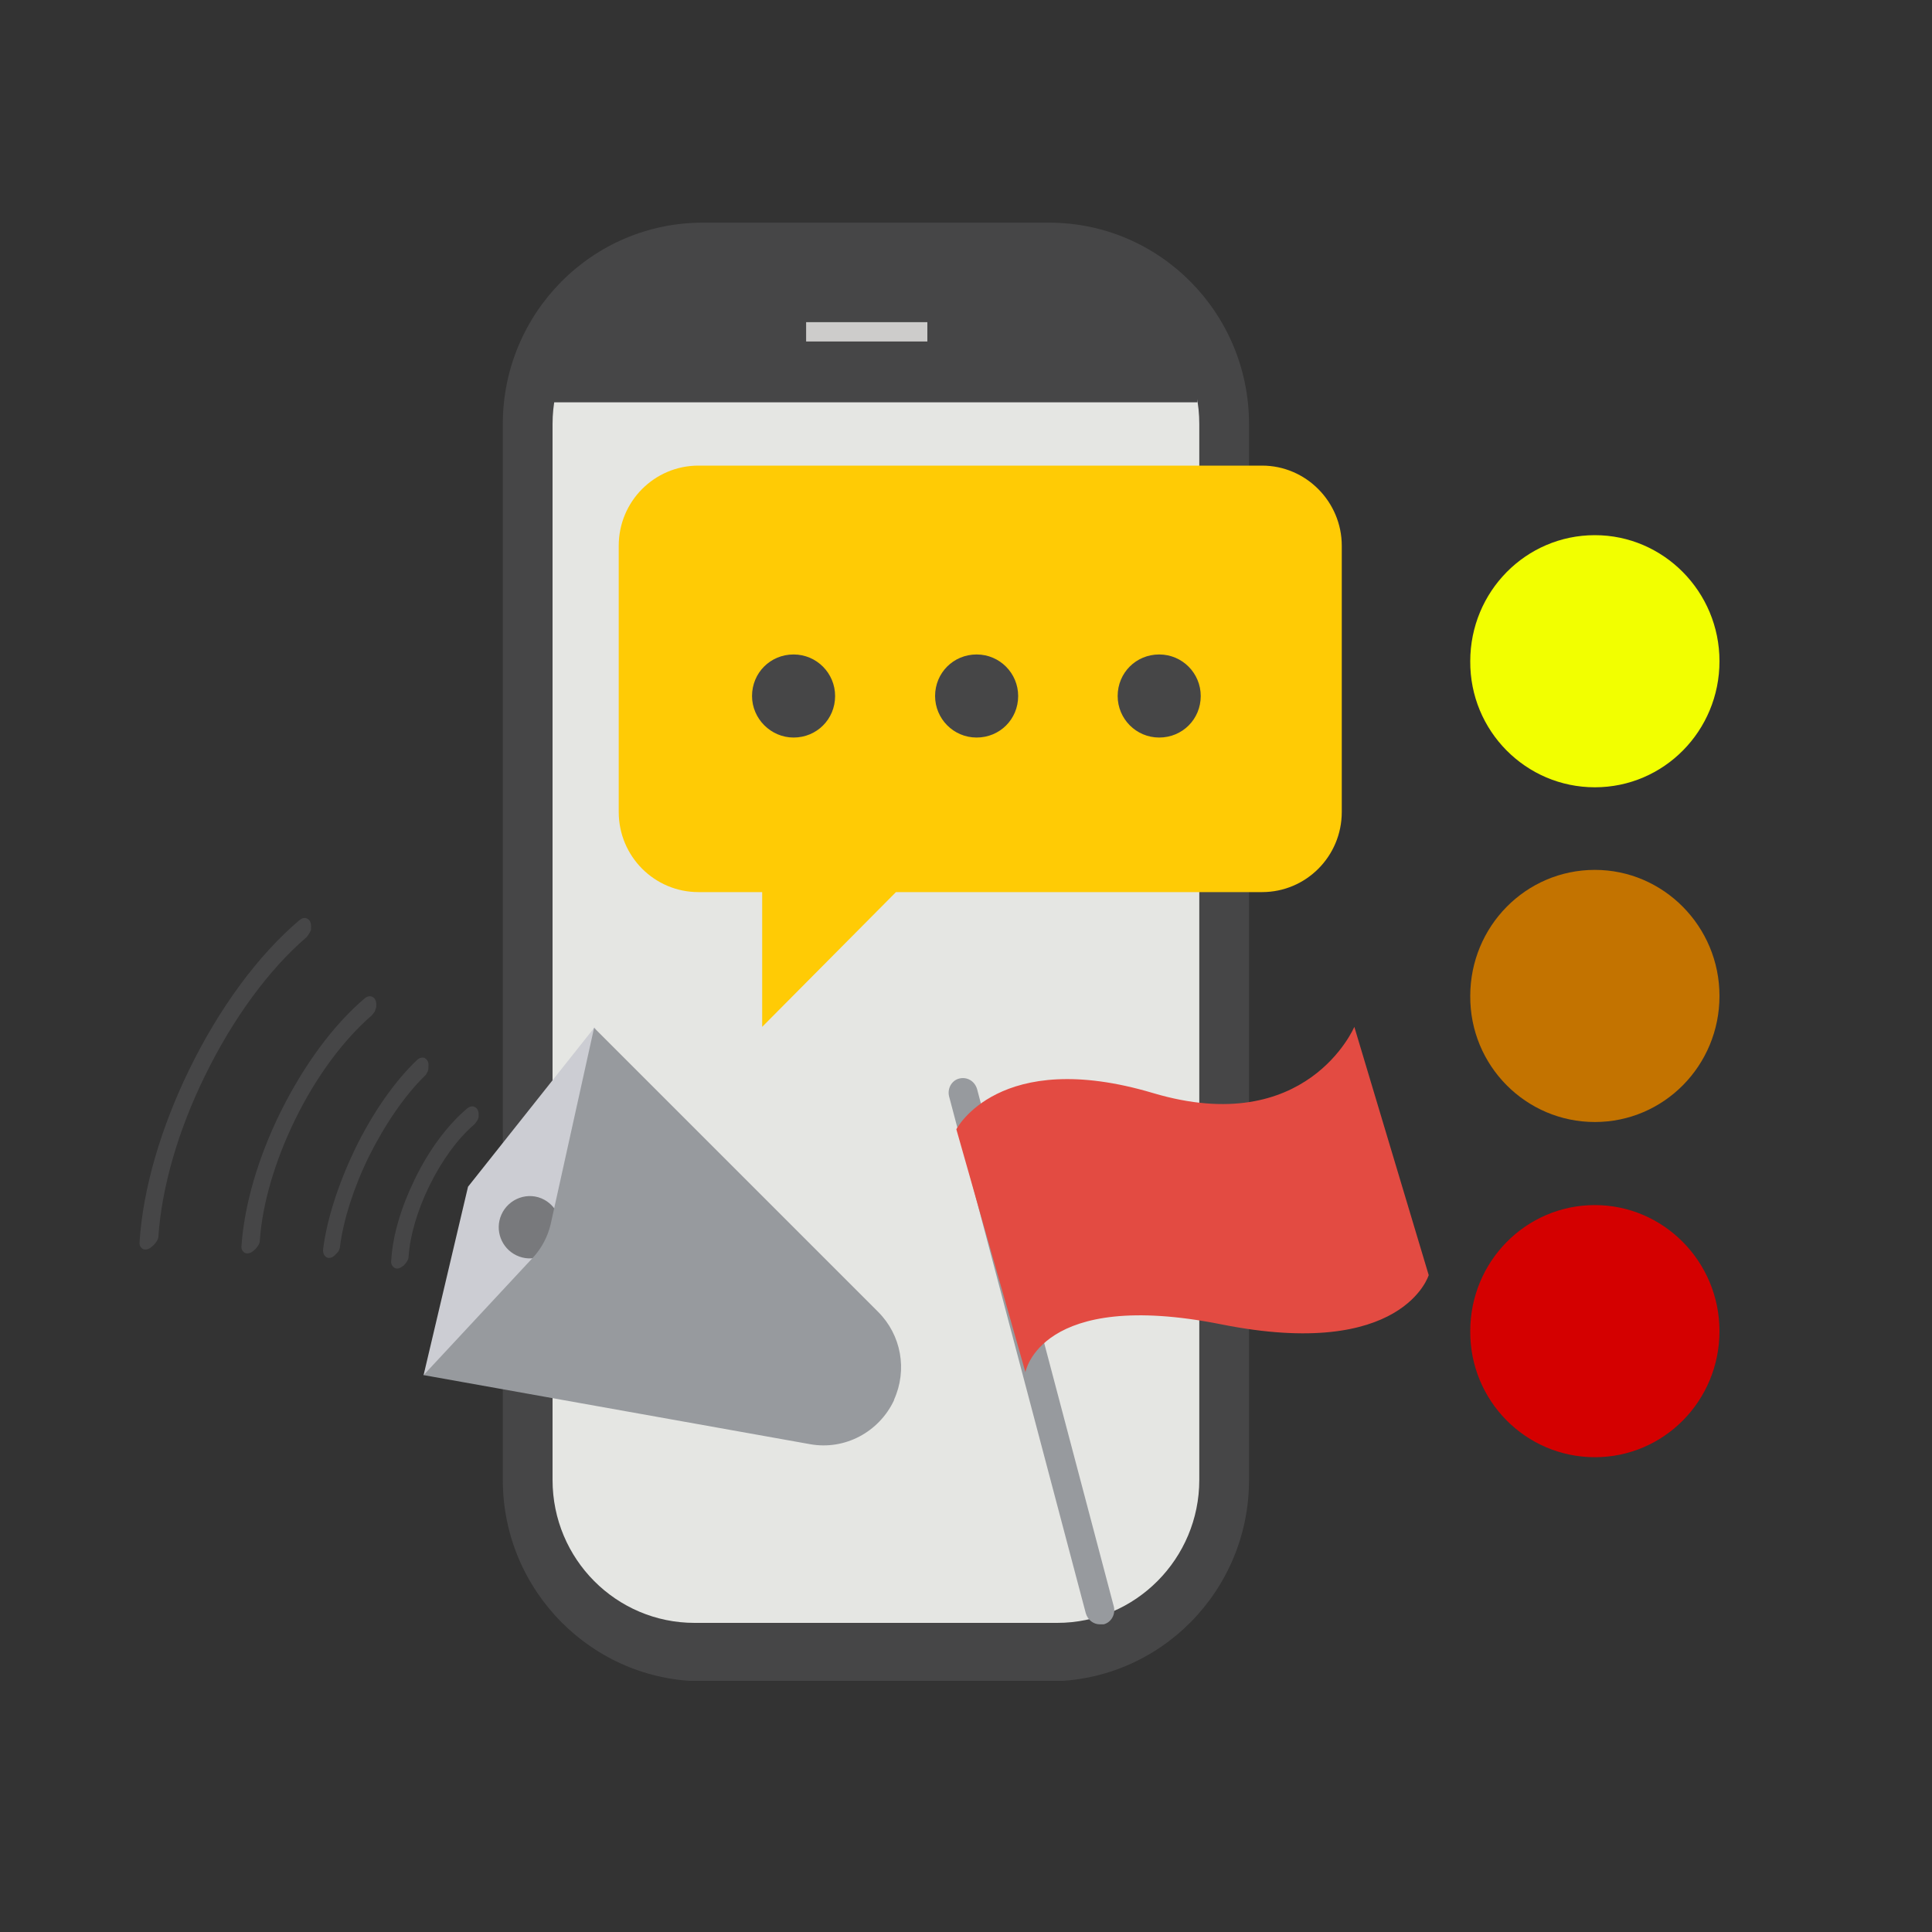
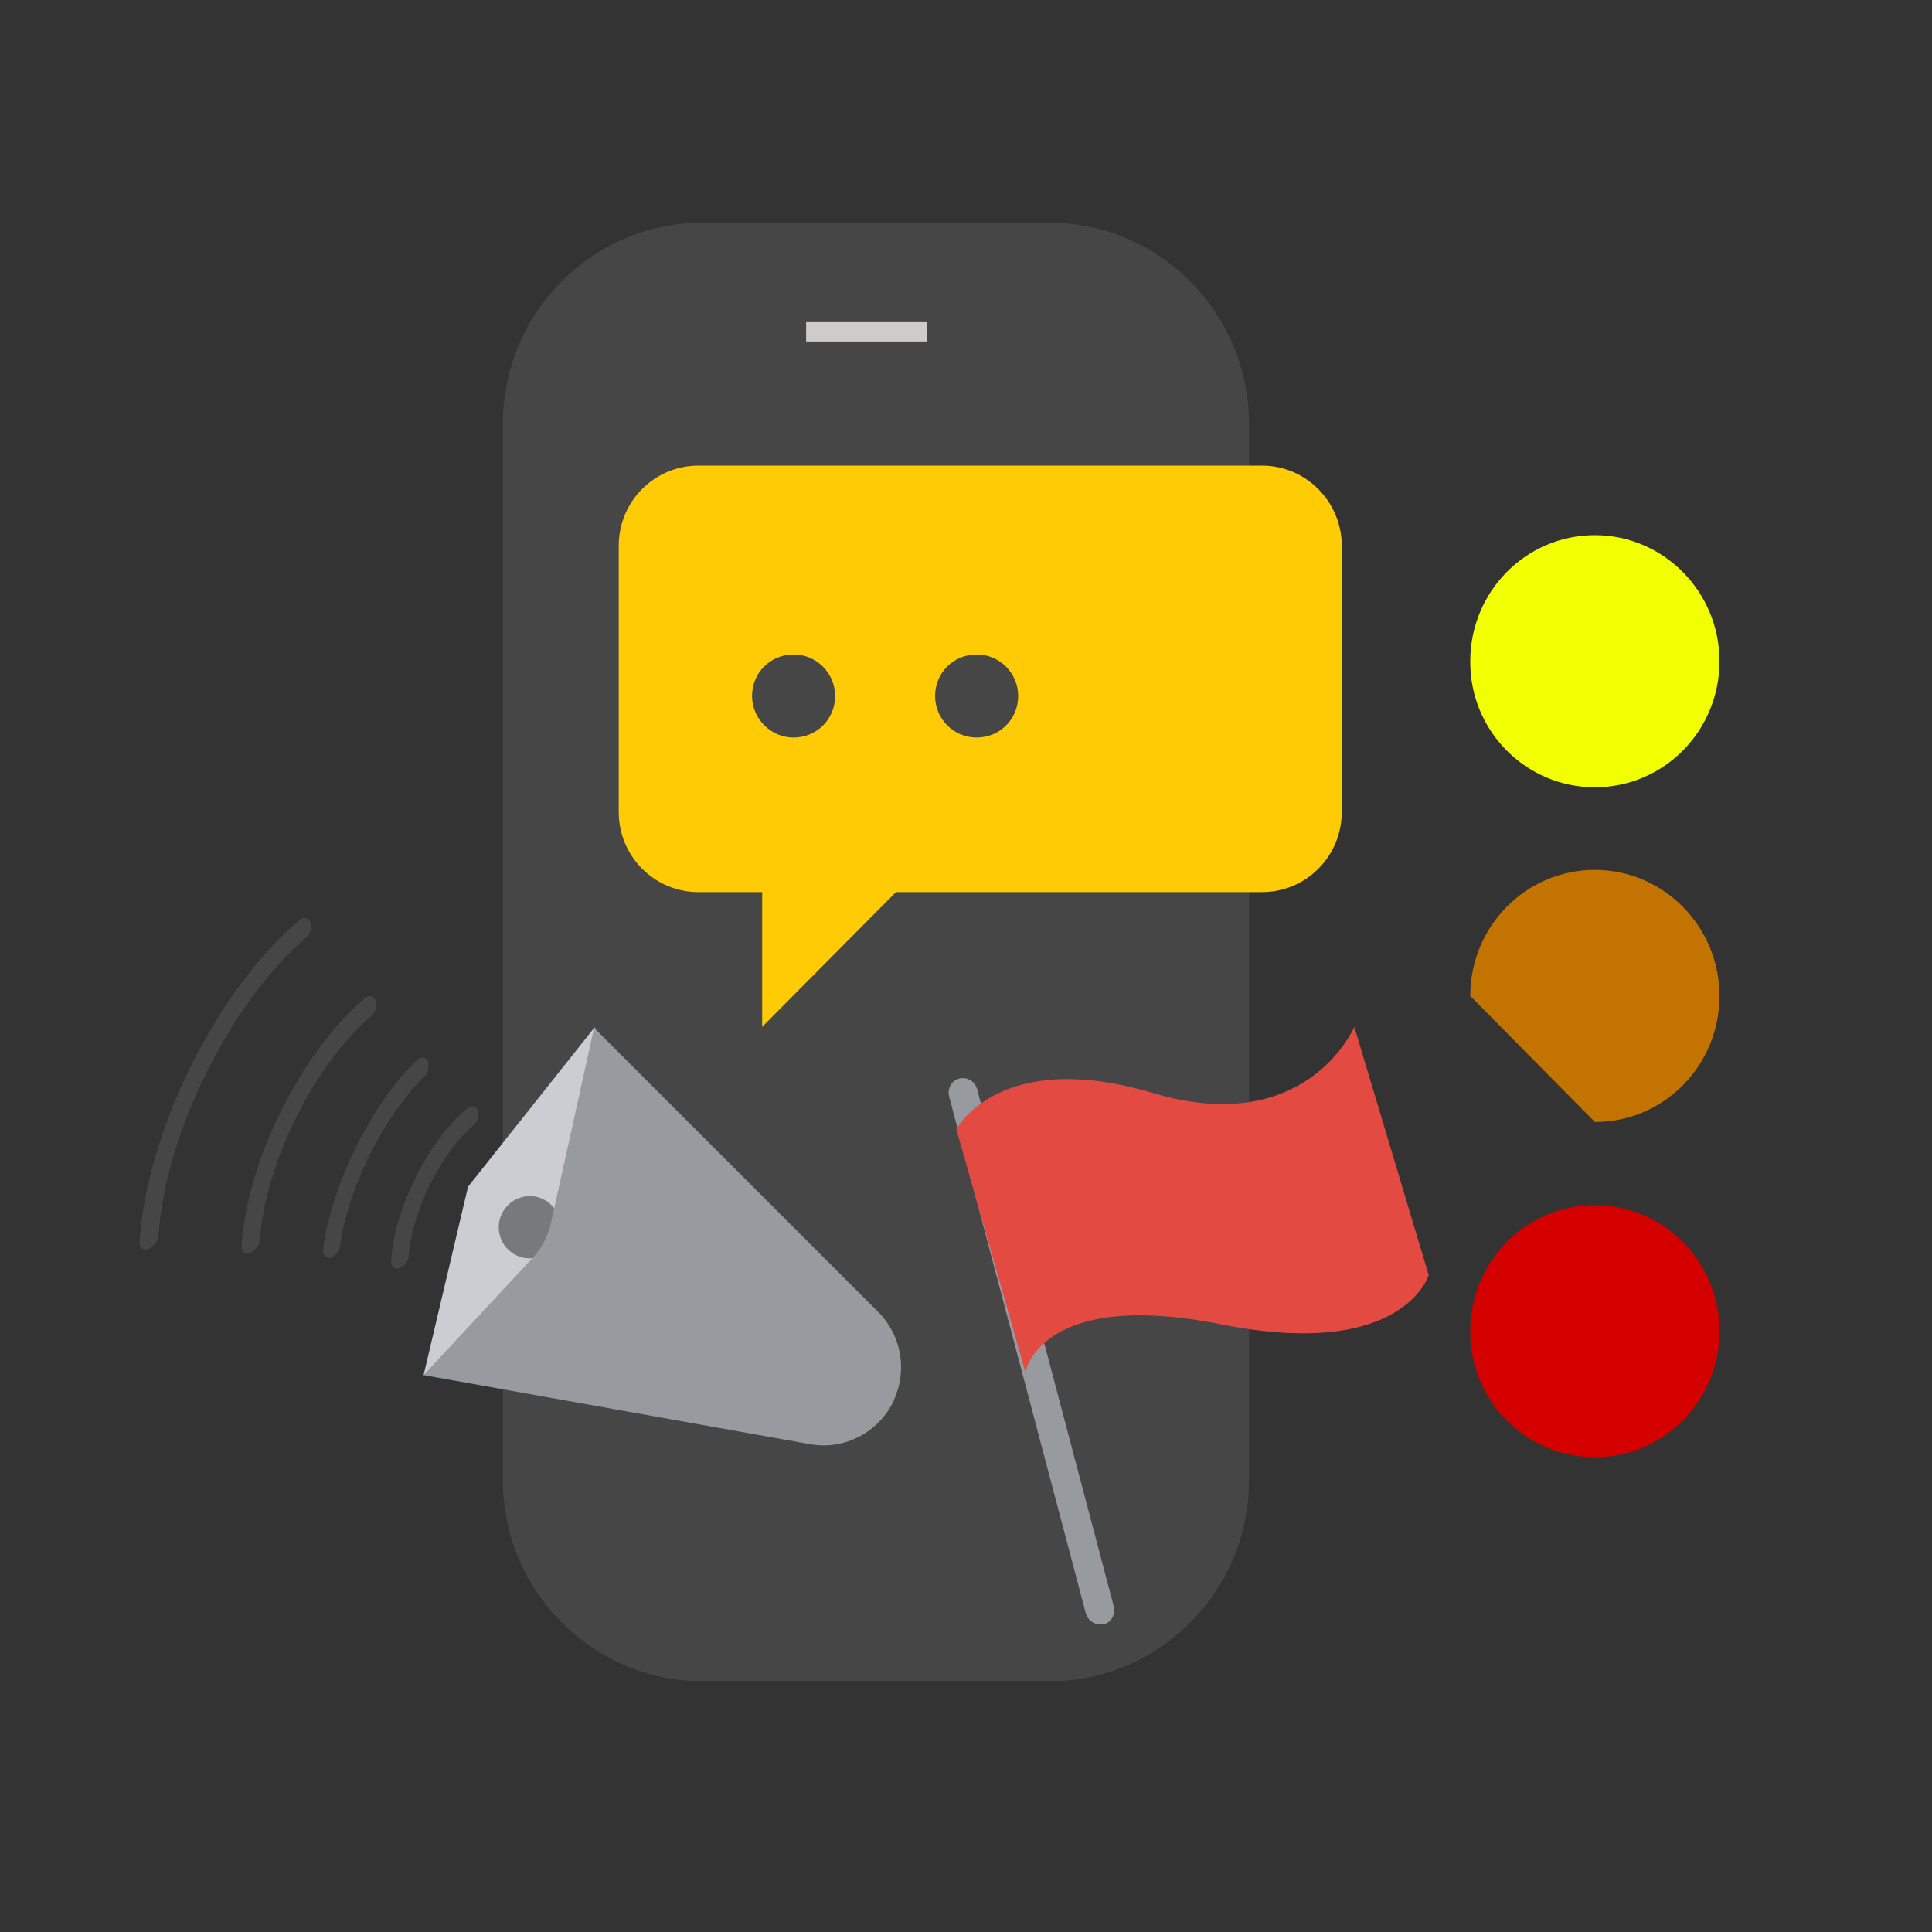
<svg xmlns="http://www.w3.org/2000/svg" xmlns:xlink="http://www.w3.org/1999/xlink" version="1.1" id="Layer_1" x="0px" y="0px" viewBox="0 0 400 400" style="enable-background:new 0 0 400 400;" xml:space="preserve">
  <rect x="0" y="0" width="400" height="400" fill="#333333" stroke="none" />
  <style type="text/css">
	.st0{clip-path:url(#SVGID_2_);fill:#70CBF3;}
	.st1{clip-path:url(#SVGID_2_);fill:#37AEE4;}
	.st2{clip-path:url(#SVGID_2_);fill:#288DCC;}
	.st3{clip-path:url(#SVGID_2_);fill:#464647;}
	.st4{clip-path:url(#SVGID_2_);fill:#FFFFFF;}
	.st5{clip-path:url(#SVGID_2_);fill:#FFCB05;}
	.st6{clip-path:url(#SVGID_4_);fill:#F49863;}
	.st7{clip-path:url(#SVGID_4_);fill:#C9C9C8;}
	.st8{clip-path:url(#SVGID_4_);fill:#221F20;}
	.st9{clip-path:url(#SVGID_4_);fill:#989897;}
	.st10{fill:#D2A279;}
	.st11{fill:#DDB38D;}
	.st12{fill:#414142;}
	.st13{fill:#C9C9C8;}
	.st14{fill:#989897;}
	.st15{fill:#119CBF;}
	.st16{fill:#0C86A7;}
	.st17{fill:#CC4528;}
	.st18{fill:#8A8476;}
	.st19{fill:#1C75BC;}
	.st20{fill:#2266AD;}
	.st21{fill:#245AA5;}
	.st22{fill:#B08B99;}
	.st23{fill:#C03D27;}
	.st24{fill:#E9B699;}
	.st25{fill:#F0B58C;}
	.st26{fill:#DCA682;}
	.st27{fill:#D9D8D8;}
	.st28{fill:#5A4533;}
	.st29{fill:none;}
	.st30{fill:#5B5955;}
	.st31{clip-path:url(#SVGID_6_);fill:#FFCB05;}
	.st32{clip-path:url(#SVGID_6_);fill:#464647;}
	.st33{clip-path:url(#SVGID_8_);fill:#464647;}
	.st34{clip-path:url(#SVGID_8_);fill:#E5E6E3;}
	.st35{fill:#464647;}
	.st36{fill:#CDCCCB;}
	.st37{clip-path:url(#SVGID_10_);fill:#FFCB05;}
	.st38{clip-path:url(#SVGID_10_);fill:#464647;}
	.st39{fill:#CCCDD3;}
	.st40{clip-path:url(#SVGID_12_);fill:#78797C;}
	.st41{clip-path:url(#SVGID_12_);fill:#979A9E;}
	.st42{clip-path:url(#SVGID_12_);fill:#464647;}
	.st43{clip-path:url(#SVGID_12_);fill:#E34B42;}
	.st44{clip-path:url(#SVGID_12_);fill:#F2FF00;}
	.st45{clip-path:url(#SVGID_12_);fill:#C37300;}
	.st46{clip-path:url(#SVGID_12_);fill:#D40000;}
	.st47{clip-path:url(#SVGID_14_);fill:#B1AFAE;}
	.st48{clip-path:url(#SVGID_14_);fill:#464647;}
	.st49{clip-path:url(#SVGID_14_);fill:#E5E6E3;}
	.st50{clip-path:url(#SVGID_16_);fill:#CDCCCB;}
	.st51{clip-path:url(#SVGID_16_);fill:#FFCB05;}
	.st52{clip-path:url(#SVGID_16_);fill:#464647;}
	.st53{clip-path:url(#SVGID_16_);fill:#FFFFFF;}
	.st54{clip-path:url(#SVGID_16_);fill:#CFD1D2;}
	.st55{clip-path:url(#SVGID_16_);fill:#E5E6E7;}
	.st56{clip-path:url(#SVGID_16_);fill:#C9C9C8;}
	.st57{clip-path:url(#SVGID_16_);fill:#FAB585;}
	.st58{fill:#808184;}
	.st59{clip-path:url(#SVGID_18_);fill:#C3996B;}
	.st60{clip-path:url(#SVGID_18_);fill:#AB845D;}
	.st61{clip-path:url(#SVGID_18_);fill:#221F20;}
	.st62{clip-path:url(#SVGID_18_);fill:#1A171B;}
	.st63{clip-path:url(#SVGID_18_);fill:#FAB585;}
	.st64{clip-path:url(#SVGID_18_);fill:#F9A873;}
	.st65{clip-path:url(#SVGID_18_);fill:#F89B6B;}
	.st66{clip-path:url(#SVGID_18_);fill:#CFD1D2;}
	.st67{clip-path:url(#SVGID_18_);fill:#E5E6E7;}
	.st68{clip-path:url(#SVGID_18_);fill:#C9C9C8;}
	.st69{fill:#FFFFFF;}
	.st70{clip-path:url(#SVGID_20_);fill:#FAB585;}
	.st71{clip-path:url(#SVGID_20_);fill:#FFCB05;}
	.st72{clip-path:url(#SVGID_20_);fill:#464647;}
	.st73{clip-path:url(#SVGID_22_);fill:#78797C;}
	.st74{clip-path:url(#SVGID_22_);fill:#464647;}
	.st75{clip-path:url(#SVGID_22_);fill:#FFFFFF;}
	.st76{fill:#FAB585;}
</style>
  <g>
    <defs>
      <rect id="SVGID_7_" x="28.9" y="46.1" width="327.1" height="301.9" />
    </defs>
    <clipPath id="SVGID_2_">
      <use xlink:href="#SVGID_7_" style="overflow:visible;" />
    </clipPath>
    <path class="st3" d="M104.1,306.4V87.8c0-23,18.5-41.7,41.4-41.7h71.7c22.9,0,41.4,18.7,41.4,41.7v218.6c0,23-18.5,41.7-41.4,41.7   h-71.6C122.7,348.1,104.1,329.4,104.1,306.4" />
-     <path style="clip-path:url(#SVGID_2_);fill:#E5E6E3;" d="M218.9,336h-75.1c-16.2,0-29.4-13.2-29.4-29.6V87.8   c0-16.3,13.2-29.6,29.4-29.6h75.1c16.2,0,29.4,13.2,29.4,29.6v218.6C248.3,322.7,235.1,336,218.9,336" />
  </g>
  <polygon class="st35" points="128.1,58.7 116.7,66.3 114,83.3 247.9,83.3 248.7,68.5 235,54.6 178.3,49.7 " />
  <rect x="166.9" y="66.7" class="st36" width="25.1" height="4" />
  <g>
    <defs>
      <rect id="SVGID_9_" x="28.9" y="46.1" width="327.1" height="301.9" />
    </defs>
    <clipPath id="SVGID_4_">
      <use xlink:href="#SVGID_9_" style="overflow:visible;" />
    </clipPath>
    <path style="clip-path:url(#SVGID_4_);fill:#FFCB05;" d="M261.3,96.4H144.6c-9.1,0-16.5,7.4-16.5,16.6v55.1   c0,9.2,7.4,16.6,16.5,16.6h13.2v27.9l27.7-27.9h75.8c9.1,0,16.5-7.4,16.5-16.6v-55.1C277.8,103.9,270.4,96.4,261.3,96.4" />
    <path style="clip-path:url(#SVGID_4_);fill:#464647;" d="M172.9,144.1c0,4.8-3.8,8.6-8.6,8.6c-4.7,0-8.6-3.9-8.6-8.6   c0-4.8,3.8-8.6,8.6-8.6C169.1,135.5,172.9,139.4,172.9,144.1" />
    <path style="clip-path:url(#SVGID_4_);fill:#464647;" d="M210.8,144.1c0,4.8-3.8,8.6-8.6,8.6s-8.6-3.9-8.6-8.6   c0-4.8,3.8-8.6,8.6-8.6S210.8,139.4,210.8,144.1" />
-     <path style="clip-path:url(#SVGID_4_);fill:#464647;" d="M248.6,144.1c0,4.8-3.8,8.6-8.6,8.6s-8.6-3.9-8.6-8.6   c0-4.8,3.8-8.6,8.6-8.6S248.6,139.4,248.6,144.1" />
  </g>
  <polygon class="st39" points="87.7,284.7 96.9,245.7 123.1,212.7 145.9,253.8 98.1,281.8 " />
  <g>
    <defs>
      <rect id="SVGID_11_" x="28.9" y="46.1" width="327.1" height="301.9" />
    </defs>
    <clipPath id="SVGID_6_">
      <use xlink:href="#SVGID_11_" style="overflow:visible;" />
    </clipPath>
    <path style="clip-path:url(#SVGID_6_);fill:#78797C;" d="M106.9,259.9L106.9,259.9c-3.1-1.5-4.5-5.2-3.1-8.4l0,0   c1.5-3.4,5.6-4.9,8.9-3.1c2.9,1.6,4.1,5.1,2.9,8.1l0,0C114.1,260,110.2,261.5,106.9,259.9" />
    <path style="clip-path:url(#SVGID_6_);fill:#979A9E;" d="M87.7,284.7l80,14.3c7.2,1.3,14.3-2.5,17.4-9.1l0-0.1   c2.8-6.2,1.5-13.4-3.3-18.2l-58.8-58.8l-9,40.7c-0.6,2.5-1.8,4.8-3.5,6.7L87.7,284.7z" />
    <path class="st32" d="M64,193.3c-0.2,0.3-0.4,0.6-0.6,0.8c-7.7,6.6-15.2,16.8-21,28.7l0,0c-5.6,11.4-8.9,23.1-9.6,33.1   c0,0.3-0.1,0.7-0.3,1c-0.2,0.3-0.4,0.6-0.7,0.9l-0.6,0.5c-0.5,0.4-1.2,0.5-1.6,0.3c-0.5-0.3-0.8-0.8-0.7-1.5   c0.7-11,4.4-23.6,10.3-35.7c6.2-12.7,14.2-23.6,22.8-30.9c0.5-0.4,1.1-0.6,1.6-0.3c0.5,0.2,0.8,0.8,0.8,1.5l0,0.8   C64.3,192.7,64.2,193,64,193.3" />
    <path class="st32" d="M77.6,209.4c-0.2,0.3-0.4,0.6-0.6,0.8c-5.8,5-11.5,12.6-15.9,21.6l0,0c-4.2,8.6-6.8,17.5-7.3,25   c0,0.3-0.1,0.7-0.3,1c-0.2,0.3-0.4,0.6-0.7,0.9l-0.5,0.4c-0.5,0.4-1.2,0.5-1.6,0.3c-0.5-0.3-0.8-0.8-0.7-1.5   c0.6-8.5,3.4-18.1,8-27.5c4.8-9.7,10.9-18.1,17.5-23.7c0.5-0.4,1.1-0.6,1.6-0.3c0.5,0.2,0.8,0.8,0.8,1.5l0,0.6   C77.8,208.8,77.7,209.1,77.6,209.4" />
    <path class="st32" d="M88.4,222.1c-0.1,0.3-0.3,0.5-0.5,0.7c-4,3.9-8.1,9.8-11.5,16.6l0,0c-3.2,6.5-5.3,13.2-6,18.6   c0,0.3-0.1,0.6-0.2,0.8c-0.1,0.3-0.3,0.5-0.6,0.8l-0.3,0.3c-0.5,0.5-1.2,0.7-1.7,0.4c-0.5-0.3-0.8-0.9-0.7-1.7   c0.8-6.3,3.2-13.6,6.6-20.7c3.6-7.4,8.1-13.9,12.8-18.4c0.5-0.5,1.2-0.7,1.7-0.4c0.5,0.3,0.8,0.9,0.7,1.6l0,0.4   C88.7,221.5,88.6,221.8,88.4,222.1" />
    <path class="st32" d="M98.8,232c-0.2,0.3-0.4,0.6-0.6,0.8c-3.4,2.9-6.7,7.4-9.3,12.7l0,0c-2.5,5.1-4,10.3-4.3,14.6   c0,0.3-0.1,0.7-0.3,1c-0.2,0.3-0.4,0.6-0.7,0.9l-0.3,0.2c-0.5,0.4-1.2,0.6-1.6,0.3c-0.5-0.3-0.8-0.8-0.7-1.5   c0.3-5.3,2.1-11.2,4.9-16.9h0c2.9-6,6.7-11.1,10.8-14.6c0.5-0.4,1.1-0.6,1.6-0.3c0.5,0.2,0.8,0.8,0.8,1.5l0,0.4   C99.1,231.3,99,231.7,98.8,232" />
    <path style="clip-path:url(#SVGID_6_);fill:#979A9E;" d="M227.7,336.3c-1.3,0-2.5-0.9-2.9-2.3L196.5,227c-0.4-1.6,0.5-3.3,2.1-3.7   c1.6-0.4,3.2,0.5,3.7,2.2l28.3,107.1c0.4,1.6-0.5,3.3-2.1,3.7C228.2,336.3,228,336.3,227.7,336.3" />
    <path style="clip-path:url(#SVGID_6_);fill:#E34B42;" d="M198,233.8c0,0,8.8-17,40.7-7.5c31.9,9.5,41.7-13.7,41.7-13.7l15.4,51.4   c0,0-5.3,17.7-42.9,10.2c-37.6-7.5-40.6,9.9-40.6,9.9L198,233.8z" />
    <path style="clip-path:url(#SVGID_6_);fill:#F2FF00;" d="M330.2,163c14.3,0,25.8-11.7,25.8-26.1c0-14.4-11.6-26.1-25.8-26.1   c-14.3,0-25.8,11.7-25.8,26.1C304.3,151.3,315.9,163,330.2,163" />
-     <path style="clip-path:url(#SVGID_6_);fill:#C37300;" d="M330.2,232.3c14.3,0,25.8-11.7,25.8-26.1c0-14.4-11.6-26.1-25.8-26.1   c-14.3,0-25.8,11.7-25.8,26.1C304.3,220.6,315.9,232.3,330.2,232.3" />
+     <path style="clip-path:url(#SVGID_6_);fill:#C37300;" d="M330.2,232.3c14.3,0,25.8-11.7,25.8-26.1c0-14.4-11.6-26.1-25.8-26.1   c-14.3,0-25.8,11.7-25.8,26.1" />
    <path style="clip-path:url(#SVGID_6_);fill:#D40000;" d="M330.2,301.7c14.3,0,25.8-11.7,25.8-26.1c0-14.4-11.6-26.1-25.8-26.1   c-14.3,0-25.8,11.7-25.8,26.1C304.3,290,315.9,301.7,330.2,301.7" />
  </g>
</svg>